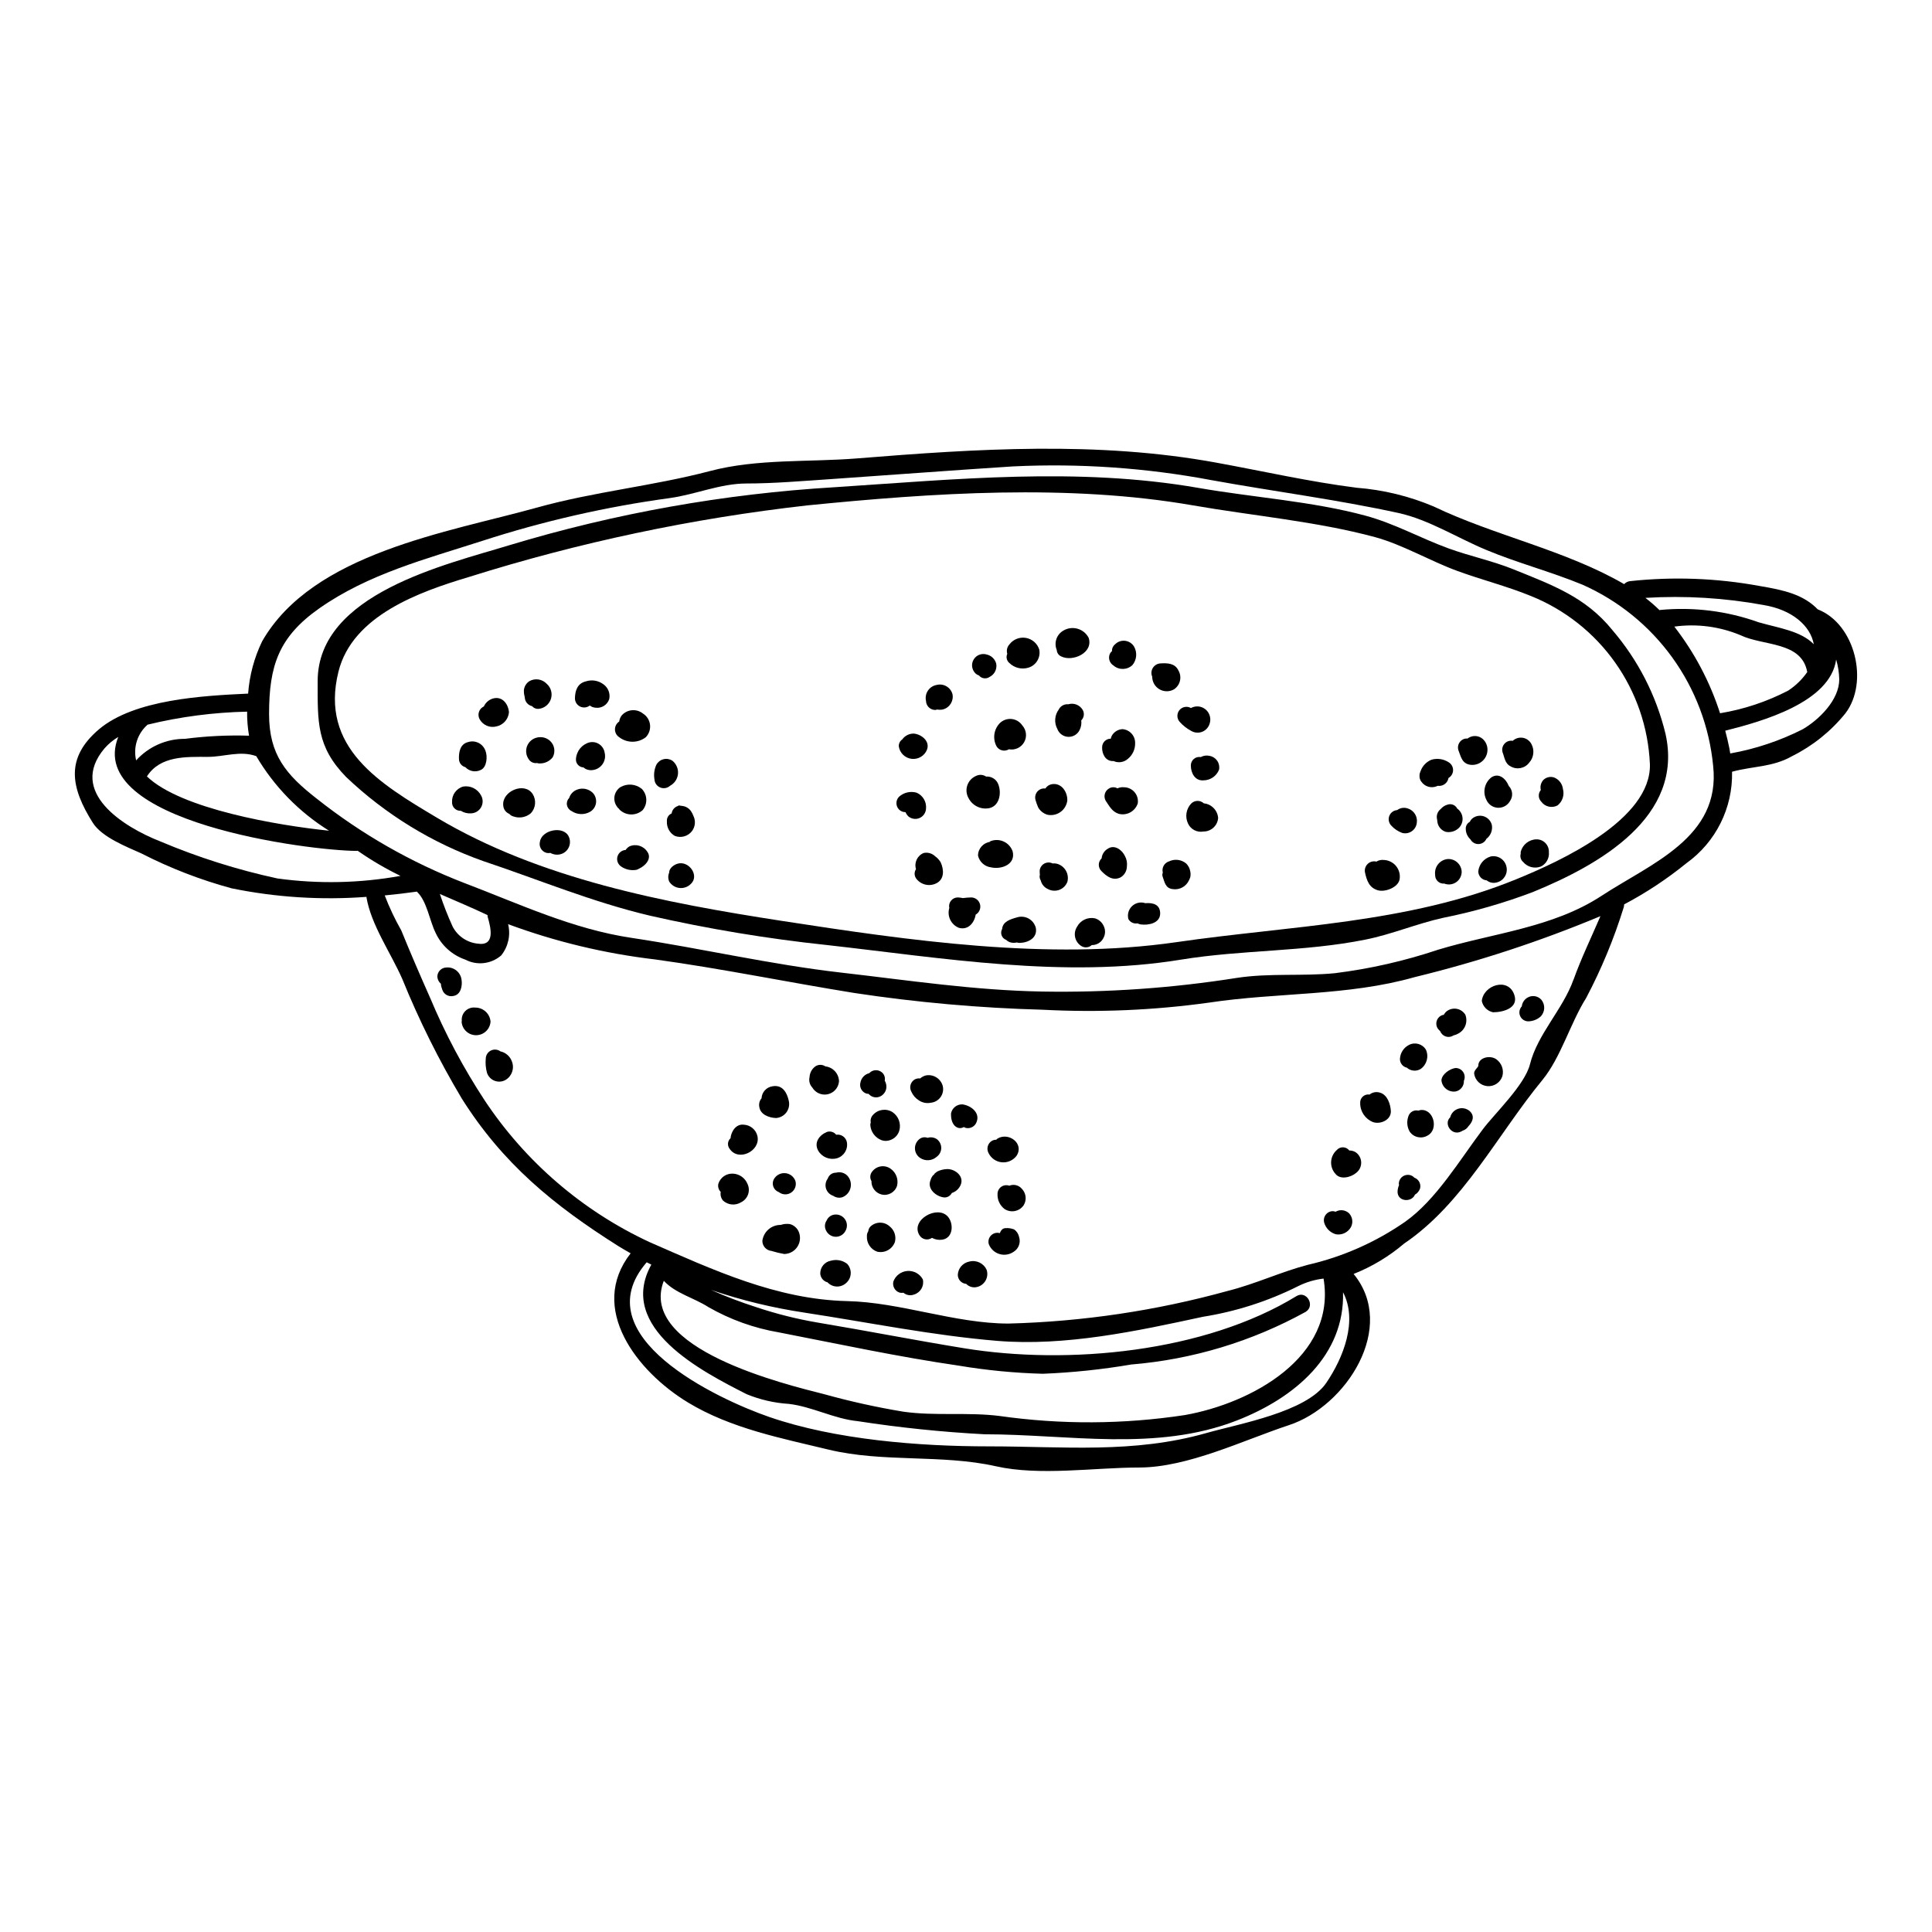
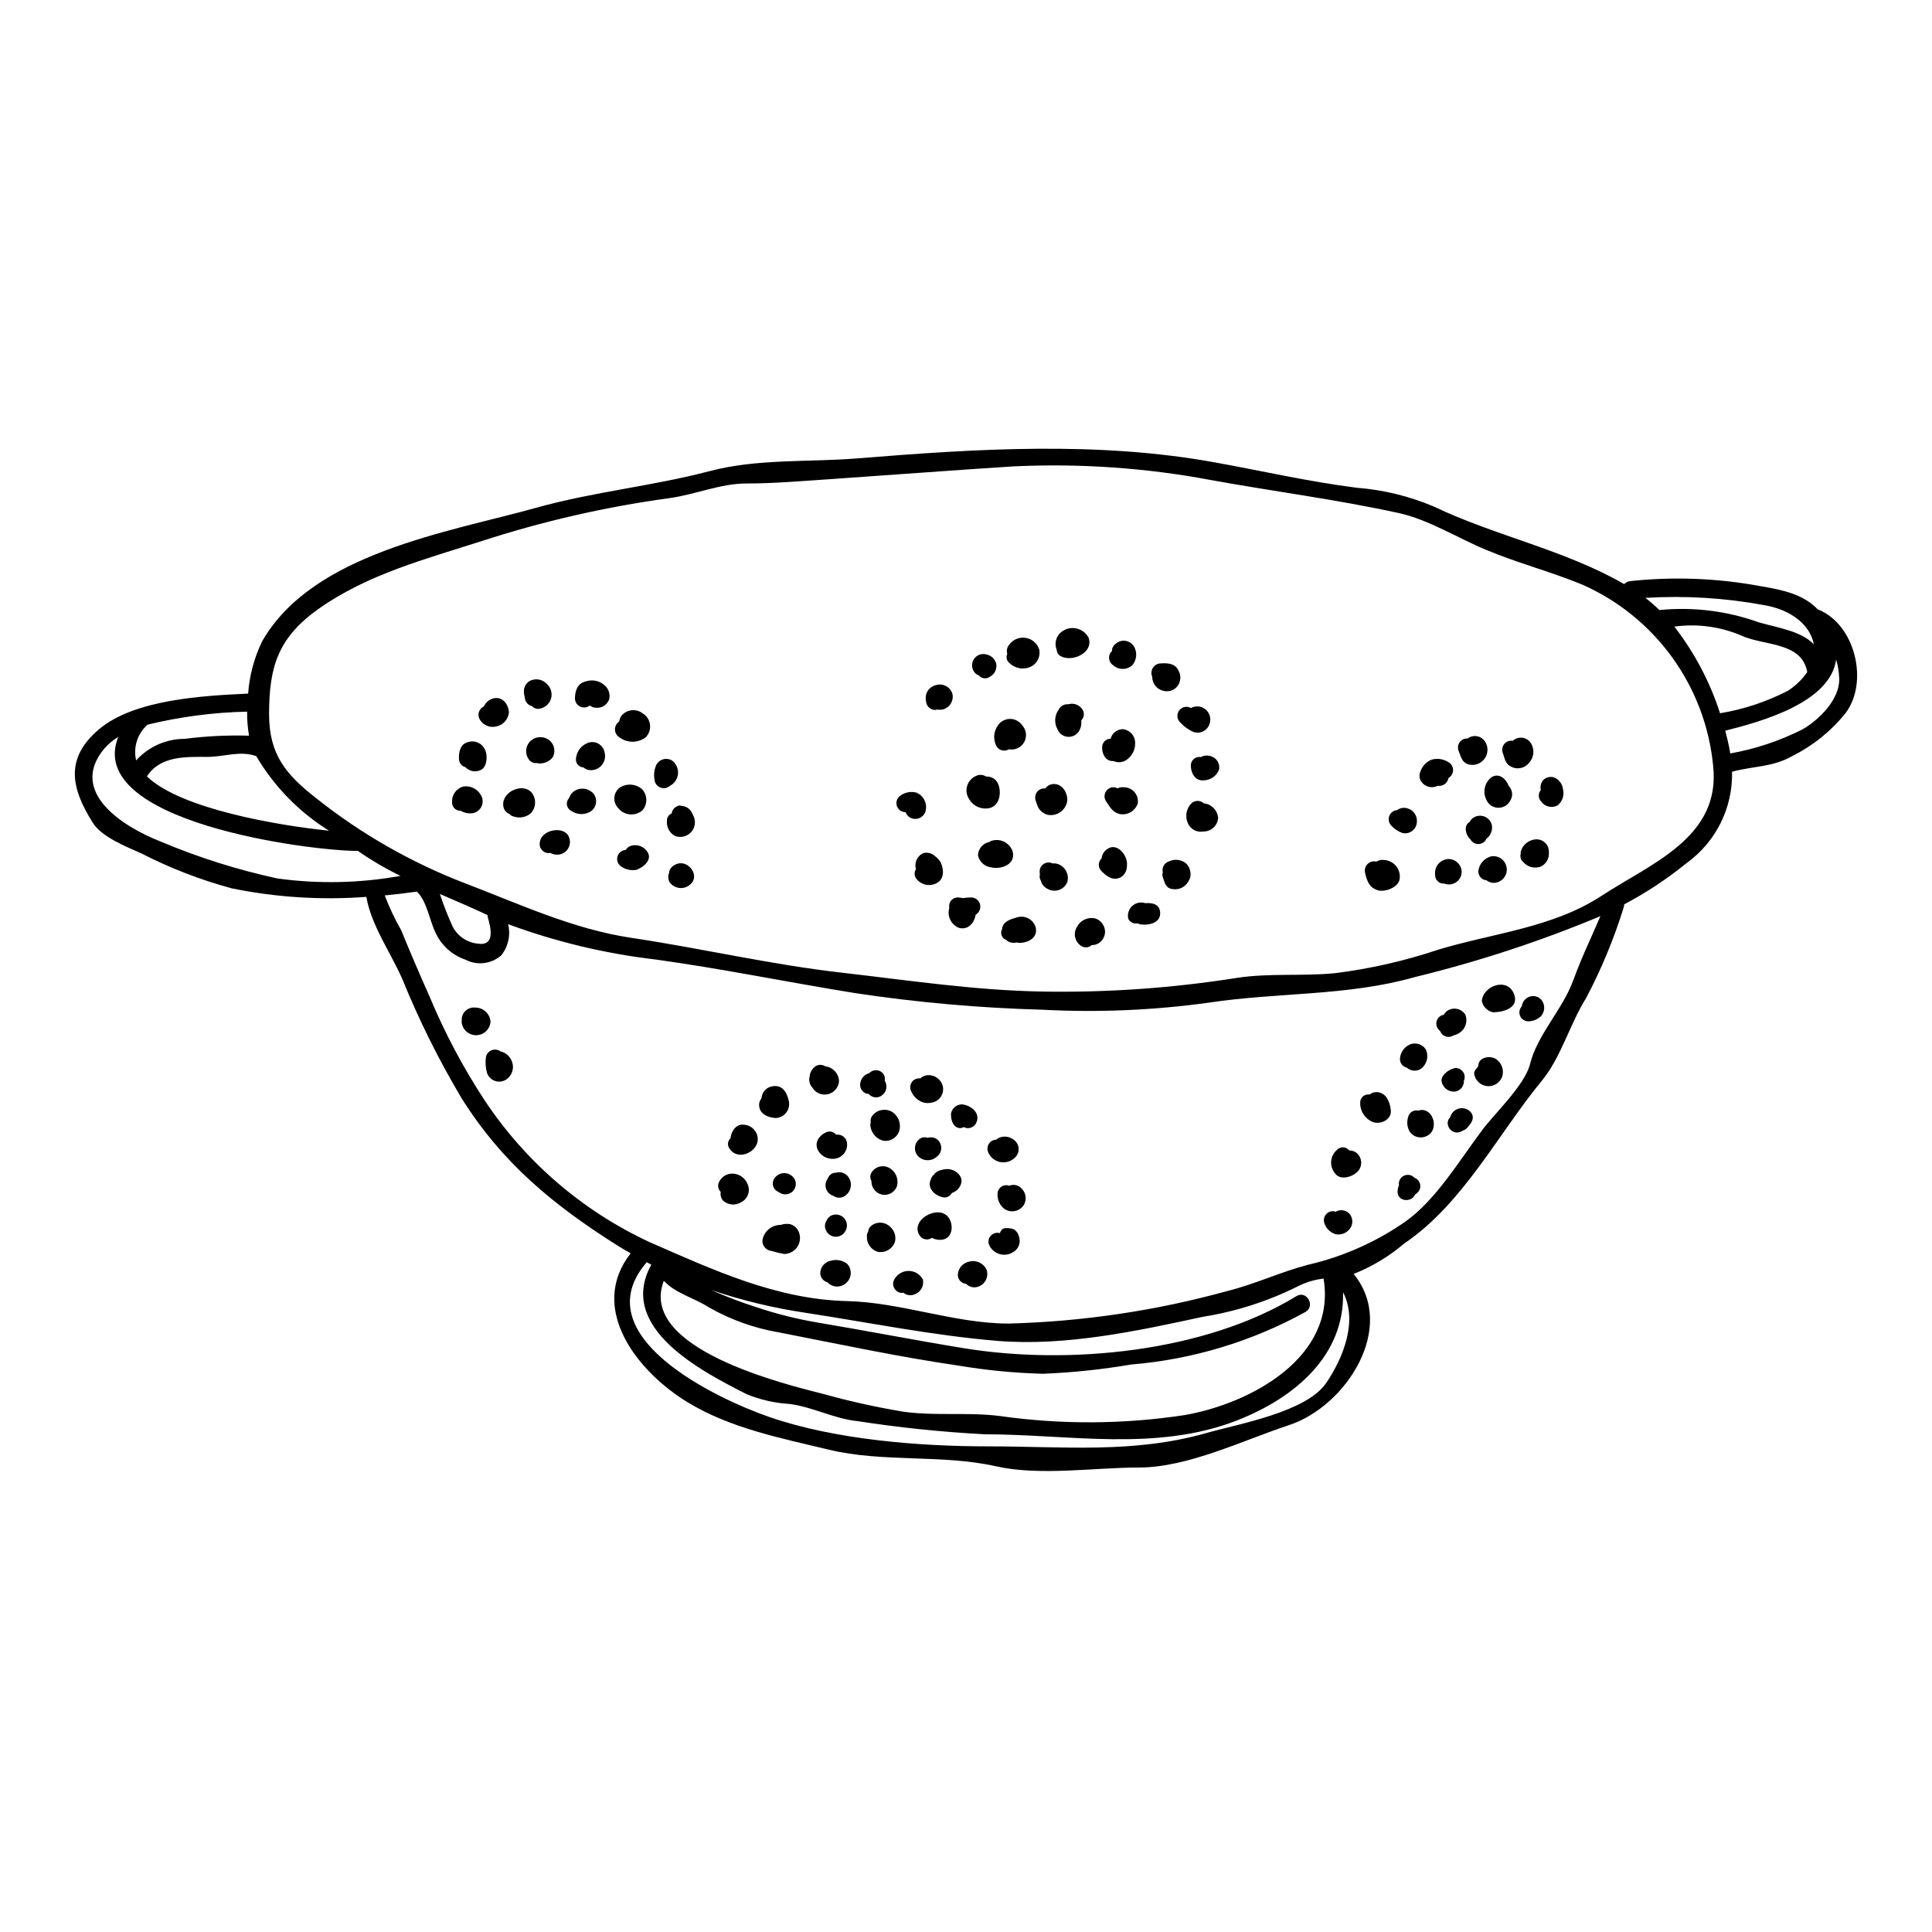
<svg xmlns="http://www.w3.org/2000/svg" fill="#000000" width="800px" height="800px" version="1.1" viewBox="144 144 512 512">
  <g>
    <path d="m625.71 305.48c9.977 3.883 13.613 19.348 7.348 27.551-3.848 4.769-8.684 8.648-14.172 11.375-5.086 2.914-10.434 2.625-15.809 4.094-0.023 0.023-0.047 0-0.07 0.023h0.004c0.223 9.582-4.305 18.656-12.098 24.238-5.129 4.168-10.656 7.824-16.504 10.914 0.008 0.305-0.039 0.609-0.145 0.895-2.559 8.246-5.875 16.238-9.902 23.875-4.191 6.652-6.723 15.809-11.609 21.758-11.902 14.469-21.008 32.777-36.648 43.355-3.988 3.398-8.508 6.117-13.383 8.051 11.586 14.117-1.969 35.105-17.156 40.07-12.043 3.977-26.793 11.227-39.73 11.227-11.855 0-26.309 2.289-37.945-0.34-14.266-3.203-29.879-0.938-44.215-4.383-12.648-3.059-25.922-5.613-37.297-12.477-13.586-8.219-26.625-24.984-15.254-39.566-1.082-0.625-2.168-1.227-3.203-1.879-17.227-10.867-30.746-21.926-41.66-39.32l0.004-0.004c-6.008-10.094-11.242-20.629-15.664-31.516-3.012-6.867-8.266-14.312-9.488-21.648 0-0.023 0.023-0.051 0.023-0.098-11.965 0.902-24 0.141-35.754-2.262-8.277-2.242-16.297-5.344-23.926-9.254-3.852-1.734-10.457-4.285-12.867-8.121-5.867-9.312-7.363-17.141 1.652-24.781 9.395-7.922 27.551-8.887 39.512-9.445 0.352-4.812 1.609-9.512 3.711-13.855 13.422-23.465 49.418-28.914 72.766-35.426 15.152-4.238 30.746-5.707 45.945-9.707 12.504-3.301 26.168-2.312 39.012-3.348 31.609-2.555 63.762-4.629 95.145 1.129 12.434 2.266 24.676 5.062 37.203 6.652h-0.004c7.027 0.543 13.918 2.219 20.41 4.965 16.188 7.758 34.887 11.539 50.477 20.578h-0.004c0.398-0.434 0.938-0.715 1.52-0.789 11.453-1.238 23.027-0.809 34.359 1.277 6.5 1.086 11.633 2.266 15.418 6.191zm-4.023 31.809c4.383-2.531 9.758-7.832 9.734-13.277-0.047-1.773-0.32-3.531-0.82-5.234-1.574 11.414-19.754 16.434-29.395 18.867 0.434 1.574 0.789 3.18 1.109 4.723l0.215 1.305h0.004c6.66-1.184 13.113-3.336 19.152-6.387zm2.988-22.555c-0.891-4.941-5.805-9.156-13.254-10.383v-0.004c-10.34-1.902-20.875-2.543-31.371-1.902 1.309 1.008 2.555 2.094 3.734 3.25 0.055-0.027 0.109-0.047 0.172-0.047 8.848-0.844 17.773 0.273 26.141 3.277 5.375 1.539 11.102 2.266 14.578 5.809zm-6.793 12.289-0.004-0.004c1.992-1.293 3.707-2.965 5.059-4.914-1.469-8.168-11.609-6.863-17.66-9.758-5.543-2.32-11.609-3.113-17.562-2.289 5.344 6.891 9.445 14.66 12.117 22.961 6.297-1.035 12.387-3.062 18.047-6zm-49.488 54.402c13.105-8.602 31.68-15.469 29.609-34.457-0.996-10.355-4.731-20.262-10.816-28.699-6.086-8.438-14.309-15.105-23.82-19.32-8.406-3.469-17.176-5.731-25.535-9.227-7.566-3.148-15.18-7.996-23.156-9.758-16.262-3.566-33.199-5.734-49.633-8.723-17.332-3.266-34.984-4.488-52.598-3.637-16.137 1.035-32.211 2.262-48.336 3.371-7.297 0.484-15.008 1.156-22.309 1.156-6.914 0-13.469 2.918-20.262 3.856v0.004c-16.906 2.301-33.574 6.109-49.805 11.371-14.957 4.816-30.066 8.723-43.078 17.832-10.844 7.613-13.348 15.277-13.348 28.043 0 10.797 4.504 16.07 12.621 22.406h0.004c11.852 9.398 25.062 16.945 39.176 22.383 14.504 5.512 28.668 12.203 44.309 14.527 18.625 2.793 36.789 7.062 55.562 9.203 17.926 2.051 35.199 4.699 53.293 5.016 17.238 0.289 34.473-0.922 51.504-3.621 8.66-1.324 17.348-0.395 26.043-1.25v-0.004c9.297-1.16 18.457-3.246 27.34-6.227 14.512-4.391 30.309-5.789 43.234-14.246zm-7.398 22.215c2.027-5.664 4.746-11.277 7.133-16.844h-0.004c-15.973 6.672-32.445 12.074-49.262 16.164-17.711 5.039-36.402 4.004-54.449 6.746h-0.004c-14.613 2.027-29.387 2.656-44.117 1.883-16.695-0.453-33.344-1.934-49.859-4.434-17.516-2.82-35.27-6.484-52.812-8.891-13.312-1.559-26.395-4.695-38.965-9.348 0.711 2.898 0.031 5.961-1.836 8.285-2.641 2.293-6.414 2.734-9.512 1.109-3.527-1.207-6.398-3.824-7.93-7.227-1.52-3.109-2.266-8.242-4.797-10.676v0.004c-0.027-0.039-0.055-0.078-0.07-0.125-2.867 0.395-5.711 0.746-8.555 1.012 1.227 3.199 2.695 6.301 4.387 9.277 2.434 5.977 5.012 11.949 7.641 17.855 3.969 9.484 8.809 18.582 14.453 27.18 10.824 16.305 25.941 29.305 43.688 37.559 16.766 7.324 33.633 15.203 52.379 15.637 14.188 0.316 28.547 5.953 42.766 5.953 19.613-0.508 39.09-3.406 58-8.625 7.422-1.859 14.07-5.039 21.301-6.938 9.25-2.125 18.008-6 25.805-11.414 8.191-5.781 14.477-16.406 20.527-24.43 3.148-4.215 11.18-11.809 12.551-17.297 2-8.012 8.746-14.59 11.523-22.418zm-65.516 106.83c4.555-6.691 8.387-16.48 4.438-24.008 0.457 16.602-12.555 27.902-28.117 33.973-21.395 8.359-44.695 3.664-66.883 3.664h-0.004c-11.246-0.598-22.457-1.754-33.586-3.473-6.242-0.602-12.07-3.852-18.262-4.578-3.852-0.242-7.637-1.113-11.207-2.578-11.688-5.953-34.551-17.539-25.25-34.332-0.395-0.191-0.82-0.395-1.227-0.625-16.891 19.566 18.766 36.262 32.504 41.008 17.445 6.023 39.656 7.781 58.188 7.781 19.754 0 38.234 1.969 57.582-3.519 8.762-2.492 26.551-5.555 31.824-13.312zm-37.465 8.531c17.492-3.082 40.211-15.324 36.742-36.164h0.004c-2.356 0.273-4.648 0.957-6.769 2.023-7.934 3.973-16.43 6.703-25.191 8.098-17.59 3.805-36.457 7.871-54.551 6.383-17.105-1.422-34.07-4.891-51.031-7.477l0.004-0.004c-8.43-1.258-16.73-3.273-24.797-6.019 3.918 1.746 7.934 3.273 12.02 4.578 5.25 1.758 10.629 3.113 16.086 4.047 13.012 2.168 25.855 4.699 38.887 6.82 27.641 4.531 63.805 1.105 88.168-13.809 2.652-1.613 5.062 2.555 2.438 4.168v0.004c-14.25 7.863-30 12.621-46.223 13.957-7.75 1.32-15.582 2.141-23.441 2.457-7.445-0.199-14.867-0.914-22.215-2.144-16.094-2.34-31.73-5.711-47.68-8.816-6.578-1.113-12.91-3.379-18.699-6.691-3.938-2.531-8.723-3.613-11.852-6.988-6.961 18.023 32.141 27.418 42.672 30.094h-0.004c6.867 1.906 13.832 3.441 20.863 4.602 8.477 1.18 17.059 0.07 25.441 1.129 16.301 2.316 32.855 2.234 49.133-0.246zm-187.45-124.93c4.769 0.742 3.496-4.242 2.676-7.086-0.031-0.156-0.047-0.316-0.051-0.477-4.117-1.969-8.383-3.734-12.621-5.594 0.973 2.945 2.106 5.836 3.394 8.656 1.312 2.512 3.789 4.199 6.602 4.5zm-20.434-17.953h0.004c-3.871-1.879-7.59-4.051-11.125-6.504l-0.238-0.164c-0.07 0-0.098 0.047-0.168 0.047-12.648-0.023-72.234-7.711-63.27-30.188l-0.004-0.004c-1.359 0.809-2.582 1.824-3.625 3.012-9.805 11.586 5.059 20.859 14.746 24.648h-0.004c10.035 4.246 20.445 7.539 31.094 9.84 10.832 1.488 21.832 1.258 32.594-0.688zm-18.938-11.973h0.004c-7.93-4.93-14.551-11.711-19.285-19.758-4.262-1.539-8.5 0.191-12.84 0.191-5.711 0-12.594-0.359-16.137 5.18 8.941 8.629 34.695 12.992 48.262 14.387zm-21.203-25.191h0.004c-0.363-2.098-0.531-4.227-0.508-6.359-8.891 0.191-17.73 1.344-26.371 3.445-2.688 2.352-3.856 5.992-3.039 9.469 3.305-3.652 8.008-5.731 12.938-5.711 5.629-0.727 11.309-1.004 16.98-0.832z" />
-     <path d="m585.36 338.39c5.012 22.121-17.562 34.816-35.105 41.996v0.004c-7.762 2.945-15.762 5.242-23.906 6.863-6.938 1.543-13.59 4.383-20.531 5.758-16.188 3.254-32.598 2.652-48.84 5.301-30.938 5.062-63.195-0.434-93.918-3.879l0.004 0.004c-15.727-1.668-31.344-4.262-46.766-7.762-15.395-3.637-29.297-9.488-44.16-14.453h-0.004c-13.574-4.789-25.98-12.391-36.406-22.312-7.871-8.07-7.543-14.562-7.543-25.395 0-23.223 34.047-30.887 50.773-36.02 28.035-8.473 56.965-13.633 86.199-15.375 32.164-2.094 64.359-5.394 96.379 0.168 14.48 2.531 30.188 3.543 44.332 7.371 7.688 2.074 14.504 5.926 21.977 8.66 5.688 2.07 11.734 3.324 17.32 5.59 10.145 4.121 18.988 7.254 26.098 16.023h-0.008c6.805 7.91 11.637 17.32 14.105 27.457zm-39.605 38.648c11.758-4.793 35.949-15.832 35.488-30.598h-0.004c-0.43-9.652-3.625-18.977-9.211-26.863-5.582-7.887-13.316-14-22.277-17.613-6.41-2.629-13.012-4.266-19.52-6.652-7.203-2.625-14.48-6.961-21.805-8.961-15.391-4.168-32.457-5.664-48.203-8.41-33.062-5.758-69.055-3.324-102.34 0-30.406 3.434-60.414 9.781-89.602 18.961-13.184 3.938-30.867 10.234-34.578 25.059-5.059 20.215 10.988 29.734 26.098 38.746 27.297 16.262 60.379 22.551 91.434 27.344 33.637 5.18 70.453 10.555 104.45 5.641 30.023-4.387 61.391-4.918 90.066-16.652z" />
    <path d="m558.2 353.11c0.426 1.598-0.129 3.297-1.422 4.328-1.488 0.801-3.336 0.379-4.328-0.988-0.828-0.844-0.879-2.176-0.121-3.082-0.238-0.969 0.035-1.996 0.723-2.723 0.742-0.684 1.789-0.922 2.754-0.625 1.316 0.5 2.238 1.691 2.394 3.09z" />
    <path d="m554.47 369.83c0.156 1.586-0.688 3.106-2.117 3.809-1.676 0.645-3.578 0.152-4.727-1.23-0.605-0.531-0.852-1.367-0.625-2.144-0.012-0.168-0.012-0.34 0-0.508 0.488-1.926 2.207-3.289 4.191-3.324 0.895-0.008 1.75 0.352 2.371 0.996 0.617 0.641 0.945 1.512 0.906 2.402z" />
    <path d="m552.45 408.91c1.113 1.324 1.031 3.281-0.195 4.508-0.895 0.777-2.039 1.219-3.227 1.25-0.941 0.004-1.797-0.551-2.176-1.418-0.379-0.863-0.203-1.867 0.441-2.559 0.109-0.98 0.684-1.848 1.543-2.332 1.184-0.684 2.684-0.457 3.613 0.551z" />
    <path d="m549.82 341.14c0.898 1.613 0.664 3.621-0.578 4.984-1.168 1.543-3.316 1.949-4.965 0.941-1.469-0.723-1.574-2.434-2.094-3.734-0.172-0.617-0.09-1.277 0.227-1.832 0.316-0.555 0.84-0.965 1.457-1.133 0.34-0.086 0.691-0.102 1.035-0.047 0.715-0.664 1.699-0.957 2.66-0.797 0.961 0.16 1.797 0.758 2.258 1.617z" />
    <path d="m545.27 407.54c1.328 3.613-2.941 4.723-5.59 4.723-1.512-0.309-2.688-1.496-2.988-3.008 0.434-4.199 6.941-6.32 8.578-1.715z" />
    <path d="m543.84 352.29c1.047 1.078 1.188 2.738 0.34 3.977-0.645 1.164-1.895 1.863-3.223 1.801-1.328-0.059-2.512-0.871-3.043-2.09-1.059-2.062-0.488-4.586 1.348-5.996 2.035-1.281 3.856 0.457 4.578 2.309z" />
    <path d="m543.24 373.76c0.383 1.809-0.719 3.602-2.508 4.074-0.949 0.293-1.98 0.094-2.754-0.531-1.25-0.094-2.215-1.133-2.219-2.387 0.195-1.855 1.488-3.41 3.281-3.938 0.926-0.199 1.895-0.02 2.684 0.504 0.793 0.523 1.34 1.344 1.516 2.277z" />
    <path d="m540.57 424.74c1.395 1.016 2.019 2.789 1.574 4.457-0.562 1.703-2.223 2.797-4.008 2.637-1.789-0.164-3.227-1.535-3.473-3.312-0.098-0.891 1.105-1.684 1.105-2.094v-0.059c0.023-2.133 3.141-2.836 4.801-1.629z" />
    <path d="m539.36 362.65c0.238 1.402-0.328 2.816-1.465 3.664-0.188 0.438-0.512 0.801-0.918 1.035-0.547 0.332-1.203 0.422-1.82 0.262-0.617-0.164-1.141-0.57-1.457-1.125-0.023 0-0.023-0.051-0.047-0.074-0.742-0.688-1.176-1.641-1.207-2.652-0.07-0.809 0.348-1.582 1.062-1.965 0.133-0.297 0.32-0.566 0.555-0.789 0.844-0.762 2.031-1.023 3.117-0.688 1.09 0.34 1.918 1.227 2.18 2.332z" />
    <path d="m536.97 339.86c0.793 0.73 1.238 1.766 1.227 2.844-0.004 1.152-0.5 2.246-1.367 3.008-0.863 0.762-2.016 1.113-3.16 0.965-2.289-0.316-2.508-2.215-3.207-3.938v0.004c-0.352-1.277 0.391-2.602 1.664-2.965 0.258-0.062 0.527-0.078 0.789-0.047 0.117-0.109 0.25-0.195 0.395-0.266 1.176-0.668 2.652-0.512 3.66 0.395z" />
    <path d="m533.43 438.4c1.496 1.328 0.848 2.871-0.266 4.047-0.348 0.562-0.887 0.98-1.52 1.18-0.125 0.082-0.254 0.156-0.391 0.223-2.555 1.301-4.746-2.098-2.941-3.734v-0.004c0.262-1.062 1.051-1.918 2.086-2.266 1.039-0.348 2.184-0.137 3.031 0.555z" />
    <path d="m532.33 412.91c0.727 1.871-0.047 3.996-1.809 4.961-0.41 0.242-0.859 0.422-1.324 0.527-0.598 0.402-1.344 0.508-2.027 0.293-0.684-0.215-1.234-0.73-1.492-1.398-0.27-0.246-0.512-0.52-0.719-0.816-0.664-1.148-0.277-2.613 0.863-3.281 0.242-0.145 0.508-0.234 0.789-0.262 0.16-0.266 0.348-0.516 0.555-0.75 0.742-0.68 1.754-0.992 2.75-0.855 1 0.141 1.887 0.723 2.414 1.582z" />
    <path d="m532.16 429.44c0.008 0.34-0.066 0.68-0.215 0.988 0.062 1.332-0.84 2.523-2.144 2.816-0.902 0.145-1.824-0.094-2.547-0.656s-1.176-1.398-1.258-2.309c0.121-1.66 2.285-3.082 3.758-3.25 0.637-0.004 1.254 0.25 1.703 0.703 0.453 0.453 0.707 1.066 0.703 1.707z" />
    <path d="m527.58 371.66c0.969-0.078 1.926 0.25 2.644 0.91 0.719 0.656 1.129 1.582 1.137 2.555-0.039 1.098-0.605 2.106-1.52 2.707-0.914 0.602-2.062 0.727-3.082 0.328-0.645 0.059-1.281-0.168-1.746-0.613-0.465-0.449-0.715-1.074-0.688-1.719-0.125-0.984 0.145-1.98 0.758-2.766 0.609-0.781 1.508-1.289 2.496-1.402z" />
-     <path d="m530.18 358.28c0.816 0.582 1.336 1.496 1.41 2.496 0.078 1-0.297 1.984-1.02 2.684-0.918 0.855-2.188 1.223-3.418 0.988-1.078-0.34-1.902-1.215-2.168-2.312-0.066-0.301-0.105-0.609-0.125-0.914-0.293-1.047 0.082-2.16 0.941-2.82 0.465-0.555 1.086-0.957 1.785-1.156 1-0.363 2.117 0.082 2.594 1.035z" />
    <path d="m527.94 346.03c0.723 0.449 1.156 1.246 1.141 2.094-0.016 0.852-0.477 1.629-1.215 2.051-0.227 1.359-1.504 2.281-2.863 2.07-0.098 0.047-0.168 0.07-0.266 0.121-1.477 0.602-3.176 0.09-4.074-1.23-0.047-0.051-0.086-0.105-0.117-0.164-0.027-0.051-0.074-0.074-0.098-0.145-0.023-0.07-0.047-0.168-0.094-0.27-0.074-0.16-0.125-0.332-0.148-0.504-0.02-0.152-0.027-0.305-0.023-0.457-0.004-0.133 0.004-0.262 0.023-0.395 0.023-0.184 0.07-0.363 0.148-0.531 0.047-0.094 0.047-0.191 0.094-0.266v0.004c0.484-1.41 1.559-2.535 2.938-3.086 1.551-0.438 3.211-0.18 4.555 0.707z" />
    <path d="m520.4 438.18c3.543-0.457 4.941 5.117 1.969 6.723h-0.004c-1.598 0.988-3.691 0.555-4.769-0.988-0.707-1.207-0.848-2.656-0.395-3.977 0.301-1.18 1.492-1.898 2.676-1.613 0.172-0.059 0.344-0.109 0.523-0.145z" />
    <path d="m521.89 422.19c0.816 1.824 0.219 3.973-1.422 5.113-1.16 0.688-2.637 0.543-3.637-0.359-1.082-0.238-1.848-1.203-1.832-2.312 0.07-1.574 0.98-2.992 2.387-3.711 1.598-0.84 3.574-0.281 4.504 1.27z" />
    <path d="m518.81 456.09c1.18 0.422 1.84 1.684 1.516 2.894-0.246 0.68-0.723 1.254-1.348 1.613-0.918 2.191-4.769 1.855-4.606-0.941 0.039-0.555 0.176-1.102 0.395-1.613l-0.07-0.289c-0.004-0.637 0.25-1.254 0.699-1.707 0.453-0.453 1.066-0.707 1.707-0.703 0.652-0.016 1.277 0.258 1.707 0.746z" />
    <path d="m517.05 358.24c1.668 0.5 2.699 2.164 2.41 3.879-0.113 0.883-0.594 1.672-1.328 2.172-0.73 0.504-1.641 0.668-2.504 0.453-1.125-0.402-2.137-1.078-2.938-1.965-0.648-0.68-0.848-1.672-0.512-2.547 0.34-0.879 1.148-1.48 2.086-1.551 0.801-0.594 1.84-0.758 2.785-0.441z" />
    <path d="m510.76 371.9c1.266 0.059 2.445 0.656 3.238 1.641 0.793 0.988 1.125 2.269 0.906 3.516-0.395 2.121-3.781 3.398-5.688 2.894-2.363-0.652-2.988-2.555-3.469-4.699-0.18-0.836 0.082-1.703 0.695-2.297 0.613-0.594 1.488-0.828 2.316-0.621 0.598-0.367 1.305-0.52 2-0.434zm-0.023 3.148c0.098-0.047 0.121-0.047 0-0.023z" />
    <path d="m512.59 438.45c0.098 2.387-2.844 3.59-4.723 2.918h-0.004c-2.055-0.812-3.406-2.801-3.398-5.012-0.051-0.656 0.199-1.301 0.684-1.75 0.484-0.445 1.148-0.645 1.801-0.539 0.773-0.625 1.809-0.812 2.754-0.504 1.973 0.551 2.789 3.039 2.887 4.887z" />
    <path d="m503.24 449.34c0.902 0.605 1.457 1.609 1.488 2.691 0.035 1.086-0.457 2.121-1.316 2.781-1.301 1.129-4.144 1.969-5.492 0.289v-0.004c-0.801-0.871-1.219-2.027-1.16-3.211 0.059-1.184 0.59-2.297 1.473-3.086 0.422-0.492 1.047-0.77 1.695-0.75 0.652 0.02 1.258 0.328 1.652 0.844 0.586-0.008 1.16 0.145 1.66 0.445z" />
    <path d="m501.49 465.51c0.973 1.012 1.168 2.539 0.48 3.762-0.805 1.367-2.371 2.094-3.938 1.828-1.5-0.422-2.676-1.586-3.109-3.086-0.352-1.277 0.395-2.598 1.668-2.961 0.445-0.125 0.918-0.098 1.348 0.074 1.141-0.664 2.578-0.508 3.551 0.383z" />
    <path d="m464.58 344.32c0.816 0.148 1.539 0.621 2.008 1.309 0.465 0.688 0.637 1.535 0.469 2.352-0.672 1.699-2.312 2.816-4.144 2.82-2.238 0.168-3.324-1.969-3.324-3.906v0.004c-0.02-0.672 0.266-1.32 0.773-1.758 0.512-0.441 1.191-0.625 1.855-0.508 0.719-0.398 1.562-0.512 2.363-0.312z" />
    <path d="m465.42 357.95c0.816 0.723 1.316 1.734 1.398 2.82-0.152 2.035-1.859 3.606-3.906 3.59-1.676 0.309-3.348-0.555-4.066-2.098-0.855-1.777-0.52-3.894 0.84-5.324 0.914-0.906 2.383-0.93 3.328-0.051 0.898 0.078 1.742 0.453 2.406 1.062z" />
    <path d="m461.49 331.21c1.066 0.07 2.043 0.629 2.648 1.512 0.602 0.887 0.762 2 0.438 3.019-0.281 0.988-1 1.793-1.953 2.18-0.953 0.383-2.031 0.305-2.918-0.211-1.141-0.605-2.168-1.402-3.035-2.363-0.812-0.863-0.867-2.191-0.133-3.125 0.738-0.93 2.047-1.18 3.074-0.586 0.574-0.316 1.223-0.465 1.879-0.426z" />
    <path d="m459.43 374.91c0.113 0.52 0.113 1.055 0 1.574-0.027 0.074-0.219 0.531-0.293 0.746v-0.047c-0.73 1.734-2.551 2.742-4.406 2.434-1.855-0.238-2.074-1.758-2.578-3.18-0.074-0.176-0.113-0.363-0.125-0.555 0.008-0.223 0.047-0.441 0.125-0.648-0.328-1.273 0.402-2.578 1.66-2.965 1.508-0.723 3.305-0.488 4.578 0.602 0.543 0.562 0.902 1.27 1.039 2.039z" />
    <path d="m456.29 321.67c1.012 1.73 0.48 3.953-1.207 5.035-1.195 0.664-2.652 0.648-3.832-0.047-1.18-0.691-1.902-1.961-1.902-3.328-0.324-0.746-0.266-1.605 0.152-2.301 0.422-0.699 1.152-1.152 1.965-1.215 1.816-0.113 3.887-0.113 4.824 1.855z" />
    <path d="m447.52 383.35c2.023-0.168 3.938 0.336 3.938 2.719 0 2.606-3.106 3.18-5.117 2.918h-0.004c-0.309-0.051-0.609-0.148-0.891-0.285-0.965 0.168-1.926-0.285-2.41-1.133-0.336-1.246 0.043-2.57 0.98-3.449 0.938-0.883 2.281-1.176 3.504-0.77z" />
    <path d="m441.81 352.63c1.086-0.008 2.121 0.457 2.836 1.277 0.715 0.82 1.031 1.91 0.875 2.984-0.688 2.144-2.949 3.363-5.117 2.758-1.758-0.625-2.363-1.969-3.375-3.422-0.66-1.145-0.273-2.609 0.867-3.273 0.684-0.418 1.543-0.43 2.238-0.031 0.523-0.246 1.102-0.348 1.676-0.293z" />
    <path d="m444.82 340.99c0.023 1.586-0.676 3.094-1.902 4.098-1.039 0.941-2.531 1.176-3.809 0.602-0.953 0.082-1.871-0.371-2.383-1.18-0.457-0.727-0.684-1.574-0.652-2.434-0.012-0.613 0.223-1.203 0.652-1.641 0.434-0.438 1.023-0.68 1.637-0.672 0.055-0.297 0.16-0.582 0.312-0.844 0.586-0.996 1.641-1.633 2.797-1.688 1.945 0.152 3.422 1.809 3.348 3.758z" />
    <path d="m444.53 315.33c0.906 1.574 0.73 3.547-0.438 4.938-1.402 1.309-3.562 1.352-5.012 0.094-1.117-0.684-1.496-2.125-0.863-3.273 0.125-0.203 0.289-0.383 0.48-0.531-0.051-0.688 0.246-1.355 0.785-1.781 0.691-0.715 1.672-1.07 2.66-0.961 0.984 0.109 1.867 0.668 2.387 1.516z" />
    <path d="m442.11 370.84c0.469 0.84 0.652 1.805 0.531 2.758-0.012 1.211-0.66 2.328-1.711 2.934-2.023 0.965-3.684-0.289-5.059-1.707-0.449-0.449-0.691-1.059-0.68-1.691 0.012-0.633 0.285-1.23 0.75-1.66 0.094-1.066 0.711-2.023 1.641-2.555 1.773-1.199 3.789 0.332 4.527 1.922z" />
    <path d="m436.48 389.37c0.531 1.059 0.484 2.312-0.121 3.324-0.602 1.113-1.773 1.793-3.035 1.762-0.727 0.672-1.809 0.797-2.672 0.309-0.863-0.504-1.484-1.34-1.715-2.312-0.234-0.973-0.059-2 0.484-2.84 0.906-1.73 2.856-2.648 4.769-2.242 1.012 0.309 1.848 1.035 2.289 2z" />
    <path d="m432.51 313.04c1.305 3.977-4.266 6.434-7.277 4.918h-0.004c-0.684-0.301-1.141-0.961-1.18-1.707-0.797-1.926-0.031-4.141 1.785-5.156 1.133-0.668 2.492-0.836 3.758-0.465 1.262 0.367 2.316 1.238 2.918 2.41z" />
    <path d="m430.94 332.15c0.504 0.902 0.344 2.031-0.395 2.758 0.113 0.871-0.039 1.762-0.434 2.551-0.555 1.148-1.738 1.859-3.012 1.812-1.273-0.047-2.402-0.844-2.867-2.031-0.922-1.68-0.77-3.746 0.391-5.273 0.023-0.047 0.023-0.074 0.047-0.121 0.52-0.832 1.461-1.301 2.438-1.207 1.473-0.445 3.059 0.18 3.832 1.512z" />
    <path d="m424.07 372.89c2.094 0.559 3.344 2.699 2.801 4.793-0.375 0.988-1.152 1.766-2.141 2.137-0.988 0.367-2.09 0.293-3.016-0.207-0.961-0.422-1.668-1.27-1.906-2.289-0.227-0.359-0.328-0.781-0.289-1.207 0.008-0.074 0.023-0.145 0.051-0.215-0.023-0.34-0.047-0.672-0.047-0.988h-0.004c0.008-0.816 0.434-1.57 1.129-1.996 0.695-0.426 1.562-0.465 2.293-0.098 0.379-0.039 0.758-0.016 1.129 0.07z" />
    <path d="m422.8 351.81c2.508-0.395 4.121 2.07 4.047 4.328v0.004c-0.148 1.215-0.797 2.312-1.789 3.031-0.992 0.719-2.238 0.988-3.441 0.75-1.059-0.301-1.961-1.008-2.504-1.969-0.273-0.641-0.504-1.297-0.699-1.969-0.352-1.273 0.391-2.598 1.66-2.961 0.316-0.086 0.645-0.109 0.965-0.074 0.395-0.617 1.039-1.031 1.762-1.141z" />
    <path d="m419.42 316.16c0.406 2.09-0.832 4.148-2.863 4.773-1.785 0.551-3.731 0.078-5.062-1.23-0.715-0.59-0.945-1.59-0.555-2.434-0.266-0.867-0.055-1.809 0.555-2.481 1.02-1.359 2.711-2.027 4.383-1.738 1.672 0.289 3.039 1.492 3.543 3.109zm-4.238 1.758v-0.023h-0.023v0.023z" />
    <path d="m418.5 389.88c0.508 2.648-1.969 3.938-4.238 4-0.266 0.012-0.535-0.031-0.785-0.121-0.539 0.133-1.102 0.133-1.637 0-0.449-0.113-0.855-0.348-1.184-0.676-0.559-0.199-1.004-0.637-1.211-1.195-0.207-0.555-0.16-1.176 0.129-1.695 0.164-1.969 2.164-2.578 3.879-3.059 1.031-0.344 2.164-0.242 3.121 0.277 0.957 0.52 1.652 1.414 1.926 2.469z" />
    <path d="m414.8 459.04c1.133 1.16 1.34 2.938 0.504 4.328-0.543 0.816-1.387 1.379-2.348 1.566-0.961 0.191-1.957-0.008-2.769-0.555-1.211-0.938-1.898-2.402-1.832-3.934-0.012-0.762 0.352-1.48 0.973-1.926 0.621-0.441 1.418-0.551 2.137-0.293 1.172-0.48 2.516-0.152 3.336 0.812z" />
    <path d="m414.91 336.23c1.105 1.219 1.309 3.008 0.508 4.441-0.801 1.438-2.434 2.199-4.047 1.895-0.539 0.336-1.188 0.441-1.805 0.293-0.613-0.145-1.145-0.535-1.473-1.078-1.07-2.008-0.73-4.477 0.844-6.121 0.82-0.82 1.965-1.23 3.121-1.121s2.203 0.73 2.852 1.691z" />
    <path d="m414.07 471.82c0.484 1.492-0.125 3.121-1.469 3.934-1.102 0.754-2.488 0.965-3.766 0.57-1.273-0.395-2.301-1.348-2.789-2.594-0.242-0.824-0.02-1.719 0.59-2.328 0.605-0.613 1.496-0.848 2.324-0.609 0.293-0.789 0.789-1.324 1.52-1.324 0.77-0.059 1.543 0.055 2.262 0.336 0.688 0.473 1.164 1.195 1.328 2.016z" />
    <path d="m408.36 445.73c2.965-1.781 7.18 1.352 5.016 4.602-0.918 1.195-2.391 1.836-3.891 1.688-1.5-0.145-2.82-1.055-3.488-2.406-0.648-1.148-0.262-2.606 0.871-3.281 0.344-0.195 0.734-0.293 1.129-0.285 0.109-0.117 0.23-0.223 0.363-0.316z" />
    <path d="m406.51 367.11c-0.109-0.027-0.223-0.043-0.336-0.047 1.152-0.562 2.492-0.605 3.676-0.109 1.188 0.492 2.102 1.473 2.516 2.688 0.848 3.445-2.988 4.84-5.731 4.215h-0.004c-1.676-0.211-3.051-1.441-3.445-3.086-0.016-1.898 1.434-3.492 3.324-3.66z" />
    <path d="m408.39 351.47c1.109 2.215 0.699 6.023-2.191 6.691-2.219 0.457-4.469-0.617-5.512-2.625-0.598-1.031-0.723-2.269-0.344-3.398 0.375-1.129 1.219-2.039 2.312-2.508 0.855-0.43 1.879-0.367 2.672 0.168 1.262-0.098 2.461 0.559 3.062 1.672z" />
    <path d="m408 319.84c0.289 1.438-0.422 2.891-1.73 3.543-0.906 0.641-2.152 0.469-2.848-0.391-0.363-0.113-0.691-0.312-0.961-0.582-0.957-0.977-1.133-2.481-0.422-3.648 0.711-1.172 2.125-1.711 3.434-1.312 1.223 0.27 2.191 1.188 2.527 2.391z" />
    <path d="m406.07 367.09c-0.023 0.023-0.047 0.023-0.074 0.047-0.117 0-0.215-0.047-0.336-0.047z" />
    <path d="m405.47 480.52c0.305 0.934 0.211 1.945-0.262 2.805-0.469 0.859-1.273 1.484-2.223 1.727-1.055 0.289-2.184-0.027-2.938-0.816-1.258-0.098-2.227-1.148-2.219-2.41 0.086-1.727 1.344-3.172 3.039-3.496 1.863-0.492 3.812 0.434 4.602 2.191z" />
    <path d="m401.45 381.83c1.09 0.043 2.019 0.801 2.277 1.859 0.258 1.059-0.219 2.16-1.164 2.695-0.34 2.168-2 4.191-4.457 3.496-2.074-0.836-3.172-3.113-2.531-5.254-0.152-0.684 0.016-1.398 0.457-1.945 0.441-0.543 1.105-0.855 1.805-0.852 0.457 0.02 0.906 0.078 1.352 0.172 0.75-0.105 1.508-0.16 2.262-0.172z" />
    <path d="m399.04 436.67c2.242 0.293 4.676 2.144 3.809 4.555v-0.004c-0.383 1.273-1.707 2.012-2.992 1.668-0.152-0.055-0.297-0.129-0.43-0.219-1.422 0.867-3.398-0.219-3.398-3.301v-0.293c0.273-1.434 1.551-2.457 3.012-2.406z" />
    <path d="m394.97 453.82c2.07-0.074 4.578 1.832 3.637 4.144-0.426 1.043-1.289 1.844-2.363 2.191-0.383 0.758-1.172 1.219-2.023 1.18-2.047-0.191-4.625-2.219-3.613-4.606 0.148-0.539 0.43-1.039 0.82-1.441-0.168 0.363-0.07 0.27 0.289-0.312l0.652-0.508c0.812-0.395 1.699-0.617 2.602-0.648z" />
    <path d="m396.41 327.93c0.379 1.809-0.723 3.598-2.508 4.074-0.508 0.117-1.031 0.125-1.539 0.023-0.18 0.066-0.367 0.105-0.555 0.121-1.32-0.027-2.379-1.09-2.41-2.406-0.207-0.938-0.023-1.918 0.508-2.715s1.367-1.34 2.312-1.508c1.816-0.469 3.68 0.602 4.191 2.41z" />
    <path d="m395.16 466.38c1.613 1.805 1.516 5.664-1.422 6.144h0.004c-0.949 0.148-1.918-0.02-2.758-0.48-0.535 0.375-1.203 0.512-1.84 0.367-0.637-0.141-1.188-0.547-1.508-1.113-2.379-3.988 4.731-8.004 7.523-4.918z" />
    <path d="m393.84 431.8c0.242 1.016 0.035 2.082-0.57 2.934-0.602 0.848-1.543 1.395-2.578 1.5-1.133 0.238-2.312-0.004-3.254-0.676-0.84-0.531-1.5-1.305-1.902-2.215-0.652-1.148-0.266-2.606 0.867-3.277 0.441-0.238 0.949-0.332 1.445-0.266 0.418-0.363 0.91-0.633 1.445-0.785 2.016-0.43 4.012 0.797 4.547 2.785z" />
    <path d="m393.28 372.5c0.895 1.93 1.062 4.578-1.25 5.637h-0.004c-1.875 0.883-4.117 0.281-5.301-1.418-0.461-0.734-0.453-1.664 0.023-2.387-0.535-1.746 0.355-3.609 2.051-4.285 1.098-0.227 2.234 0.105 3.035 0.887 0.582 0.418 1.074 0.953 1.445 1.566z" />
    <path d="m392.25 445.87c0.75 0.551 1.195 1.426 1.188 2.356-0.004 0.93-0.453 1.801-1.211 2.344-1.227 1.086-3.031 1.207-4.387 0.289-0.773-0.516-1.273-1.355-1.355-2.281-0.086-0.926 0.254-1.84 0.922-2.488 0.617-0.656 1.57-0.879 2.41-0.555 0.82-0.258 1.715-0.133 2.434 0.336z" />
-     <path d="m386.2 338.41c1.949 0.191 4.309 1.969 3.469 4.242v0.004c-0.645 1.645-2.32 2.648-4.074 2.445-1.758-0.203-3.156-1.566-3.406-3.316-0.031-0.727 0.316-1.422 0.918-1.832 0.707-0.996 1.871-1.574 3.094-1.543z" />
    <path d="m389.4 358.36c-0.074 1.086-0.762 2.039-1.77 2.449-1.012 0.41-2.164 0.207-2.977-0.52-0.297-0.309-0.535-0.668-0.699-1.062-0.629 0.008-1.238-0.234-1.688-0.676-0.941-0.945-0.941-2.473 0-3.418 1.266-1.129 3.019-1.531 4.648-1.062 1.684 0.727 2.691 2.469 2.484 4.289z" />
    <path d="m388.56 483.05c0.402 1.73-0.594 3.473-2.289 4-0.957 0.387-2.051 0.211-2.84-0.457-0.328 0.051-0.664 0.043-0.988-0.023-1.262-0.383-2.004-1.684-1.691-2.965 0.59-1.578 2.047-2.668 3.727-2.785 1.684-0.121 3.277 0.754 4.082 2.231z" />
    <path d="m380.54 438.74c1.562 1.059 2.285 2.988 1.805 4.816-0.27 0.988-0.93 1.824-1.828 2.312-0.527 0.293-1.113 0.457-1.711 0.48-0.387 0.02-0.77-0.039-1.133-0.168-1.738-0.637-2.934-2.246-3.035-4.094 0.012-0.215 0.055-0.426 0.121-0.629-0.137-0.727 0.086-1.473 0.602-2 1.312-1.484 3.512-1.789 5.18-0.719z" />
    <path d="m380.03 453.73c1.43 1.004 2.109 2.777 1.707 4.481-0.531 1.75-2.344 2.777-4.121 2.34-1.559-0.395-2.656-1.789-2.672-3.398 0.004-0.039 0.012-0.082 0.023-0.121-0.445-0.707-0.445-1.605 0-2.312 0.523-0.828 1.359-1.402 2.316-1.59 0.961-0.188 1.953 0.031 2.746 0.602z" />
    <path d="m379.79 469.02c1.223 0.98 1.758 2.582 1.375 4.098-0.676 1.922-2.68 3.039-4.672 2.602-1.738-0.598-2.867-2.285-2.754-4.121-0.023-0.461 0.105-0.914 0.359-1.297 0.039-0.512 0.273-0.984 0.652-1.328 1.438-1.289 3.625-1.27 5.039 0.047zm-1.227 2.723c0 0.121 0 0.145 0.023 0z" />
    <path d="m378.46 430.4c0.434 0.688 0.562 1.523 0.352 2.305-0.211 0.785-0.742 1.445-1.461 1.816-0.957 0.508-2.129 0.348-2.918-0.391-0.094-0.074-0.141-0.168-0.238-0.242v-0.004c-0.172-0.004-0.34-0.02-0.504-0.047-1.27-0.371-2.008-1.688-1.668-2.965 0.23-1.219 1.156-2.188 2.363-2.477 0.023-0.023 0.023-0.051 0.047-0.074v-0.004c0.949-0.938 2.477-0.938 3.426 0 0.543 0.547 0.77 1.332 0.602 2.082z" />
    <path d="m368.51 478.93c0.656 0.711 0.996 1.66 0.938 2.629-0.059 0.965-0.512 1.867-1.254 2.488-1.418 1.277-3.594 1.18-4.891-0.215-1.074-0.277-1.852-1.211-1.926-2.316-0.027-1.684 1.18-3.137 2.84-3.418 1.484-0.418 3.074-0.109 4.293 0.832z" />
    <path d="m368.49 455.5c0.824 0.844 1.172 2.043 0.93 3.199-0.238 1.156-1.043 2.117-2.137 2.559-0.836 0.285-1.758 0.148-2.481-0.363-0.898-0.289-1.605-1-1.891-1.902-0.289-0.902-0.121-1.887 0.449-2.644 0.309-0.957 1.207-1.602 2.215-1.574 1.031-0.293 2.141-0.016 2.914 0.727z" />
    <path d="m368.44 446.74c0.316 1.875-0.824 3.691-2.652 4.215-1.922 0.531-3.957-0.301-4.961-2.023-1.203-2.191 0.34-4.144 2.34-4.965l-0.004 0.004c0.891-0.285 1.859 0.012 2.434 0.746 1.344-0.219 2.609 0.684 2.844 2.023z" />
    <path d="m365.3 465.87c1.086-0.09 2.133 0.438 2.707 1.363s0.582 2.094 0.02 3.027c-0.516 0.953-1.527 1.531-2.613 1.496-1.082-0.035-2.051-0.68-2.504-1.668-0.441-0.836-0.383-1.844 0.145-2.629 0.383-0.914 1.258-1.535 2.246-1.59z" />
    <path d="m362.73 426.6c2.019 0.23 3.559 1.91 3.617 3.938-0.102 1.438-1.008 2.695-2.344 3.246-1.332 0.555-2.863 0.305-3.953-0.641-0.309-0.273-0.574-0.59-0.785-0.941-0.688-0.742-0.957-1.773-0.727-2.754 0.055-1.008 0.504-1.953 1.258-2.625 0.809-0.75 2.023-0.844 2.934-0.223z" />
    <path d="m355.89 471.1c0.277 1.164 0.051 2.391-0.621 3.375-0.676 0.988-1.734 1.645-2.922 1.805-0.164 0.027-0.332 0.043-0.504 0.047-1.148-0.199-2.285-0.473-3.398-0.816-1.383-0.141-2.426-1.312-2.41-2.699 0.328-2.41 2.391-4.207 4.82-4.195 0.133-0.023 0.266-0.055 0.395-0.094 0.117-0.023 0.238-0.074 0.359-0.098 0.582-0.102 1.176-0.109 1.758-0.023 1.277 0.363 2.25 1.402 2.523 2.699z" />
    <path d="m354.78 456.93c0.355 1.164-0.09 2.422-1.094 3.106s-2.336 0.637-3.289-0.117c-0.66-0.238-1.184-0.746-1.438-1.398-0.254-0.652-0.211-1.383 0.113-2 0.594-1.078 1.758-1.711 2.984-1.625 1.227 0.09 2.289 0.883 2.723 2.035z" />
    <path d="m353.02 435.66c0.273 1.07 0.055 2.211-0.598 3.109-0.652 0.895-1.672 1.453-2.777 1.52-1.832-0.074-4.141-0.871-4.434-2.992h0.004c-0.145-0.801 0.074-1.621 0.602-2.242 0.078-1.621 1.305-2.957 2.914-3.18 2.652-0.48 3.832 1.715 4.289 3.785z" />
    <path d="m344.73 445.08c0.867 3.977-5.086 6.887-7.398 3.32h-0.004c-0.633-0.848-0.516-2.043 0.27-2.754 0.145-1.758 1.445-3.856 3.519-3.59 1.746 0.082 3.223 1.32 3.613 3.023z" />
    <path d="m342.08 457.72c0.426 0.875 0.488 1.879 0.172 2.797s-0.984 1.672-1.859 2.098c-1.52 0.941-3.481 0.754-4.793-0.457-0.527-0.637-0.75-1.477-0.602-2.289-0.57-0.566-0.809-1.387-0.625-2.172 0.527-1.652 2.094-2.746 3.828-2.672 1.707 0.062 3.223 1.117 3.879 2.695z" />
    <path d="m327.75 360.2c0.652 1.309 0.516 2.875-0.363 4.043-1.062 1.395-2.922 1.914-4.555 1.281-1.375-0.781-2.188-2.277-2.094-3.859-0.086-0.895 0.422-1.746 1.254-2.094 0.125-0.961 0.82-1.75 1.758-2v-0.121c0.133 0.004 0.266 0.02 0.395 0.047l0.555 0.074c1.016 0.078 1.938 0.633 2.481 1.492 0.23 0.355 0.422 0.738 0.57 1.137z" />
    <path d="m323.55 372.89c3.012-0.891 5.879 3.148 3.543 5.348l-0.004 0.004c-0.785 0.801-1.895 1.199-3.012 1.082-1.117-0.117-2.117-0.738-2.723-1.688-0.332-0.75-0.34-1.605-0.023-2.359v-0.047c0-1.109 1.184-2.023 2.219-2.34z" />
-     <path d="m323.75 357.45h0.602c-0.07 0-0.145 0.047-0.215 0.047-0.129-0.027-0.258-0.043-0.387-0.047z" />
    <path d="m322.11 345.54c1.082 0.82 1.672 2.137 1.566 3.492-0.109 1.355-0.898 2.562-2.098 3.199-0.711 0.648-1.73 0.828-2.617 0.461-0.887-0.367-1.484-1.211-1.527-2.172-0.223-1.309-0.047-2.648 0.508-3.856 0.391-0.715 1.055-1.238 1.844-1.449 0.785-0.215 1.625-0.094 2.324 0.324z" />
    <path d="m315.58 369.78c1.227 1.781-0.602 3.664-2.098 4.359v0.004c-0.059 0.035-0.125 0.062-0.191 0.074l-0.07 0.07c-0.328 0.18-0.688 0.277-1.059 0.285-1.227 0.109-2.453-0.203-3.473-0.887-0.895-0.547-1.328-1.609-1.074-2.625 0.254-1.016 1.137-1.75 2.184-1.809 0.254-0.383 0.59-0.707 0.988-0.941 1.738-0.781 3.789-0.152 4.793 1.469z" />
    <path d="m314.38 333.09c1.047 0.652 1.738 1.746 1.883 2.969 0.145 1.227-0.273 2.449-1.137 3.328-2.082 1.586-4.965 1.574-7.035-0.023-0.699-0.457-1.121-1.234-1.121-2.07 0-0.836 0.422-1.617 1.121-2.074 0.078-0.555 0.281-1.082 0.602-1.543 1.422-1.707 3.945-1.969 5.688-0.586z" />
    <path d="m314.06 353.04c1.527 1.543 1.629 3.992 0.242 5.66-1.758 1.57-4.434 1.512-6.117-0.145-0.043-0.074-0.09-0.148-0.145-0.215-0.219-0.152-0.398-0.348-0.531-0.578-0.586-0.797-0.824-1.797-0.656-2.769 0.172-0.973 0.73-1.836 1.547-2.387 1.797-1.043 4.047-0.871 5.66 0.434z" />
    <path d="m303.96 325.38c1.219 0.883 1.805 2.402 1.496 3.879-0.504 1.551-2.051 2.516-3.664 2.289-0.543-0.047-1.062-0.246-1.492-0.578-0.723 0.562-1.699 0.676-2.531 0.289-0.828-0.387-1.371-1.203-1.406-2.121 0.023-2.051 0.625-4.004 2.844-4.555v0.004c1.617-0.547 3.398-0.25 4.754 0.793z" />
    <path d="m304.25 343.52c0.254 1.07 0.02 2.195-0.637 3.078-0.652 0.883-1.664 1.43-2.758 1.5-0.809 0.074-1.613-0.188-2.223-0.723-0.57-0.02-1.105-0.273-1.484-0.703s-0.562-0.992-0.512-1.562c0.043-0.688 0.242-1.359 0.578-1.965 0.02-0.059 0.043-0.117 0.074-0.172 0.508-0.867 1.273-1.555 2.191-1.969 0.957-0.477 2.086-0.465 3.031 0.035s1.594 1.422 1.738 2.481z" />
    <path d="m301.05 354.07c0.688 0.699 1.023 1.668 0.91 2.641-0.113 0.977-0.66 1.844-1.488 2.367-1.566 0.938-3.535 0.875-5.039-0.164-0.625-0.301-1.066-0.887-1.188-1.57-0.117-0.684 0.102-1.383 0.586-1.879 0.336-1.051 1.148-1.883 2.191-2.238 1.395-0.5 2.949-0.172 4.027 0.844z" />
    <path d="m294.76 365.78c0.398 0.898 0.383 1.93-0.047 2.812-0.426 0.887-1.219 1.539-2.168 1.789-0.914 0.234-1.883 0.105-2.703-0.355-0.355 0.074-0.727 0.066-1.082-0.027-1.27-0.371-2.008-1.688-1.664-2.965 0.461-3.129 6.336-4.336 7.664-1.254z" />
    <path d="m289.79 340.36c1.191 1.117 1.469 2.902 0.676 4.332-0.898 1.141-2.316 1.746-3.762 1.613-0.133-0.023-0.266-0.055-0.391-0.094-0.914 0.141-1.82-0.301-2.266-1.113-1.039-1.551-0.746-3.633 0.672-4.84 1.477-1.25 3.648-1.207 5.07 0.102z" />
    <path d="m288.88 325.21c1.148 1.004 1.586 2.602 1.109 4.051-0.48 1.449-1.781 2.473-3.305 2.598-0.641 0.035-1.266-0.23-1.684-0.723-1.094-0.246-1.883-1.195-1.93-2.312-0.16-0.59-0.242-1.195-0.238-1.809 0.059-1.02 0.605-1.953 1.469-2.504 1.504-0.848 3.391-0.559 4.578 0.699z" />
    <path d="m285.17 354.43c1 1.602 0.812 3.668-0.461 5.062-1.285 1.113-3.07 1.445-4.672 0.867-0.414-0.109-0.785-0.348-1.062-0.676-0.93-0.363-1.562-1.242-1.613-2.242-0.387-3.758 5.641-6.359 7.809-3.012z" />
    <path d="m279.66 425.3c0.715 1.82 0.008 3.891-1.676 4.891-0.891 0.512-1.961 0.594-2.918 0.223-0.961-0.371-1.699-1.152-2.016-2.129-0.336-1.23-0.441-2.512-0.316-3.781 0.031-0.902 0.562-1.715 1.375-2.109s1.777-0.305 2.508 0.23c1.406 0.305 2.559 1.316 3.043 2.676z" />
    <path d="m278.88 332.75c-0.156 1.852-1.508 3.379-3.324 3.762-1.77 0.465-3.625-0.352-4.481-1.969-0.305-0.59-0.352-1.281-0.137-1.91 0.219-0.629 0.684-1.141 1.289-1.418 0.48-1.074 1.434-1.867 2.578-2.144 2.387-0.562 3.906 1.559 4.074 3.68z" />
    <path d="m269.95 411.02c2.102-0.008 3.859 1.594 4.047 3.688-0.109 2.008-1.746 3.59-3.754 3.633-2.008 0.043-3.711-1.469-3.906-3.469-0.012-0.098 0.008-0.195 0.047-0.285-0.117-0.977 0.223-1.953 0.918-2.648s1.672-1.035 2.648-0.918z" />
    <path d="m272.64 342.93c0.605 1.473 0.414 4.383-1.227 5.117-1.379 0.684-3.047 0.379-4.094-0.746-1-0.258-1.695-1.164-1.688-2.195-0.07-1.781 0.316-3.906 2.363-4.434l-0.004 0.004c1.906-0.637 3.969 0.363 4.648 2.254z" />
    <path d="m271.49 354.8c0.551 0.969 0.555 2.152 0.012 3.121-0.543 0.973-1.555 1.59-2.664 1.625-0.957 0.066-1.91-0.168-2.723-0.676-0.625 0.031-1.234-0.203-1.676-0.648-0.445-0.445-0.676-1.059-0.637-1.688-0.09-1.887 1.141-3.59 2.965-4.094 1.918-0.309 3.816 0.641 4.723 2.359z" />
-     <path d="m266.31 403.61c0.266 1.637-0.168 4-2.144 4.328-1.281 0.305-2.574-0.434-2.965-1.688-0.199-0.492-0.324-1.016-0.363-1.543-0.562-0.477-0.902-1.168-0.941-1.902 0.027-1.32 1.09-2.383 2.41-2.41 1.977-0.168 3.738 1.246 4.004 3.215z" />
  </g>
</svg>